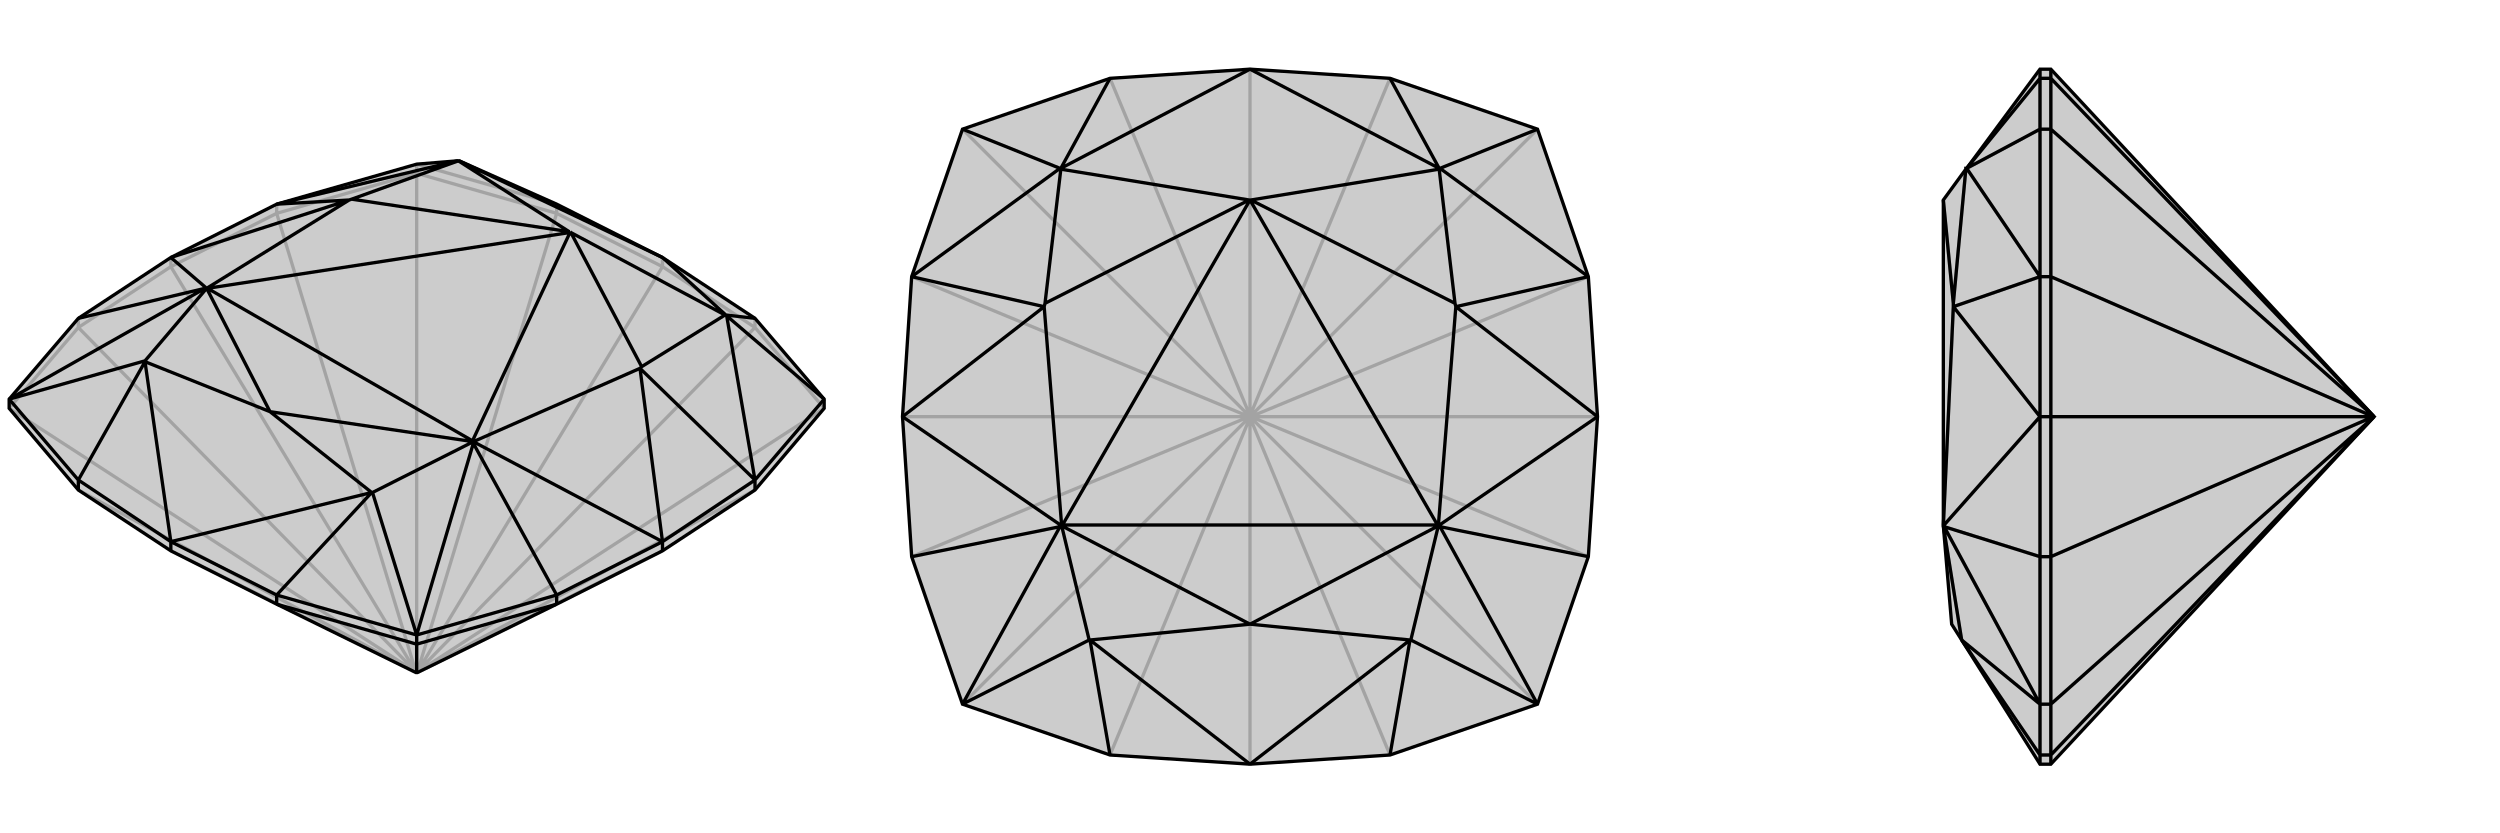
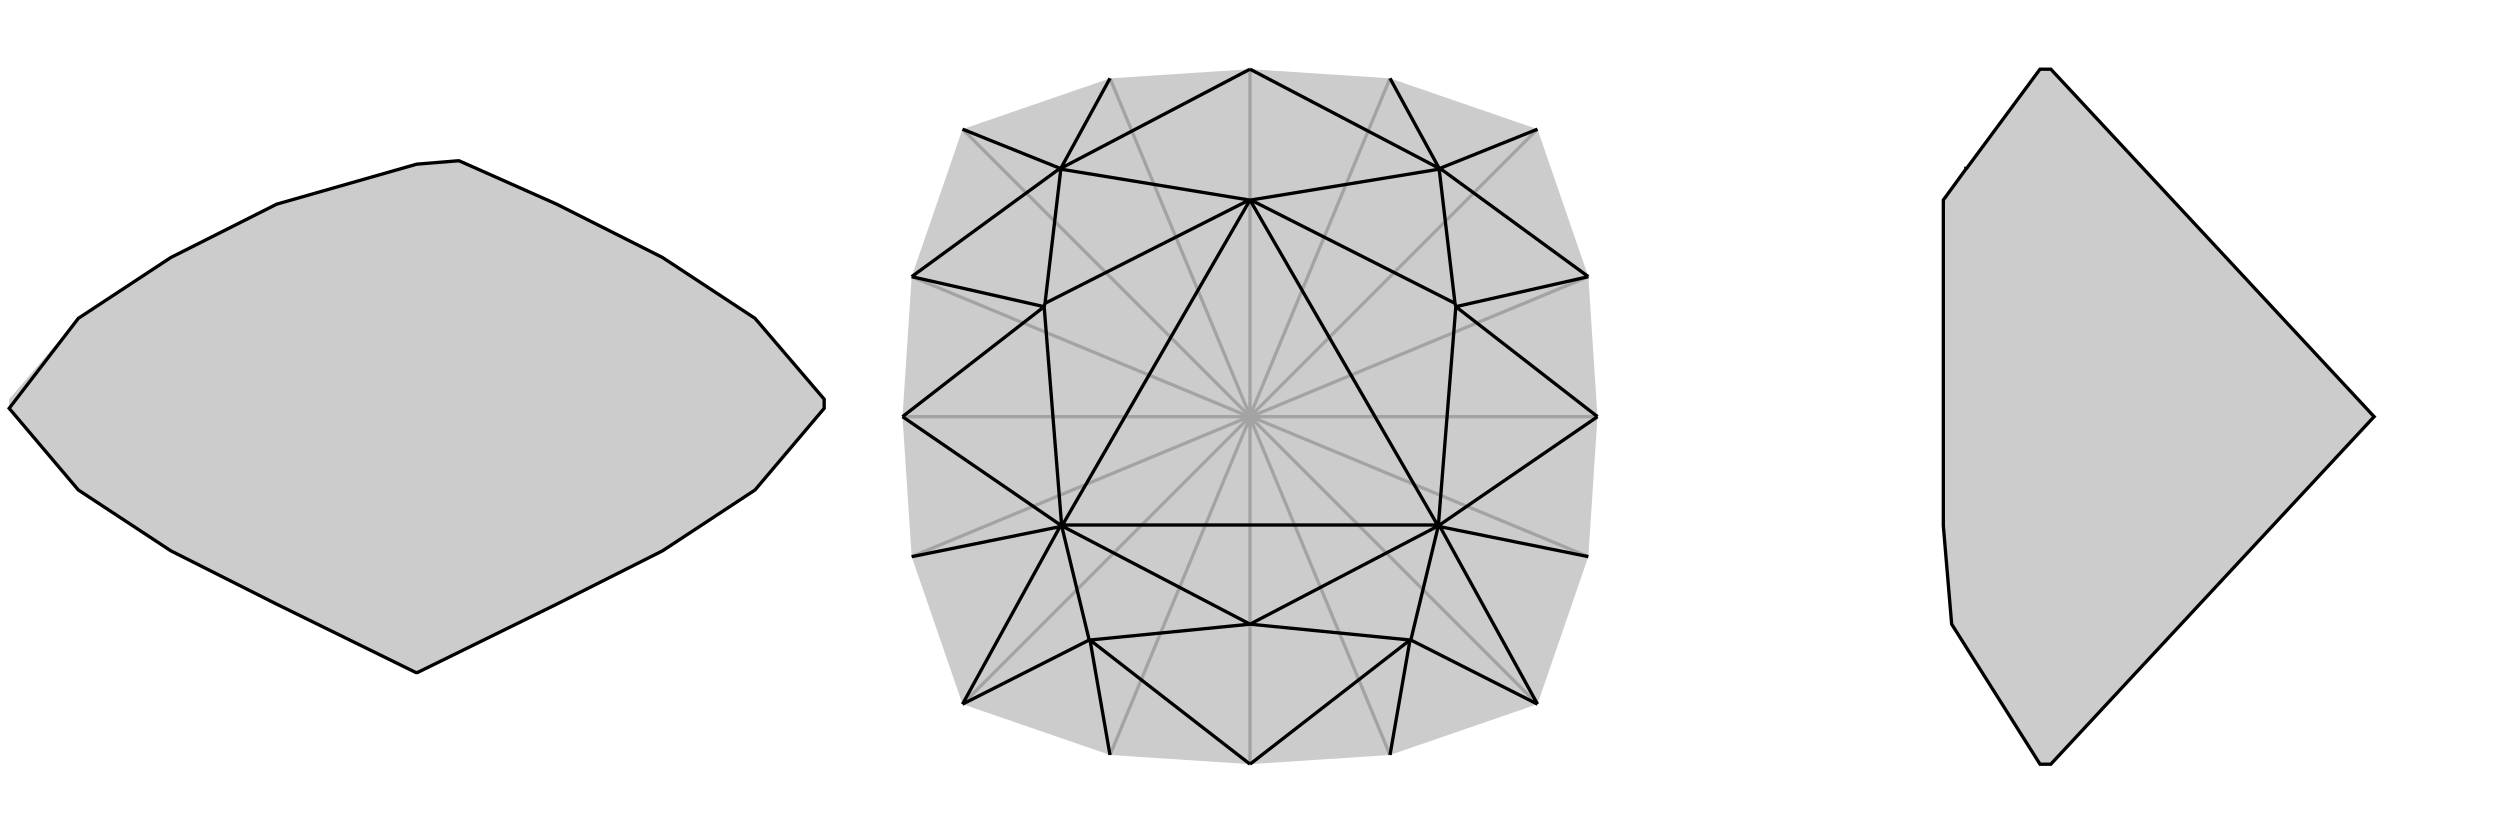
<svg xmlns="http://www.w3.org/2000/svg" viewBox="0 0 3000 1000">
  <g stroke="currentColor" stroke-width="4" fill="none" transform="translate(0 22)">
    <path fill="currentColor" stroke="none" fill-opacity=".2" d="M500,785L499,785L332,703L205,639L94,566L11,468L11,457L94,360L205,287L332,223L500,175L549,171L550,171L551,171L668,223L795,287L906,360L989,457L989,468L906,566L795,639L668,703L501,785z" />
-     <path stroke-opacity=".2" d="M499,784L205,298M501,784L795,298M501,785L795,639M499,785L205,639M501,784L906,371M501,785L906,566M500,785L989,468M499,785L94,566M499,784L94,371M500,785L11,468M499,784L332,234M500,785L499,784M501,784L668,234M501,784L500,785M500,785L500,186M906,371L795,298M94,371L205,298M205,298L332,234M205,298L205,287M795,298L668,234M795,298L795,287M906,371L989,468M906,371L906,360M94,371L11,468M94,371L94,360M332,234L500,186M332,234L332,223M668,234L500,186M668,234L668,223M500,186L500,175M668,223L500,175" />
-     <path d="M500,785L499,785L332,703L205,639L94,566L11,468L11,457L94,360L205,287L332,223L500,175L549,171L550,171L551,171L668,223L795,287L906,360L989,457L989,468L906,566L795,639L668,703L501,785z" />
-     <path d="M500,785L500,751M795,639L795,628M205,639L205,628M906,566L906,554M668,703L500,751M668,703L668,692M332,703L500,751M332,703L332,692M500,751L500,740M94,566L94,554M906,360L871,356M989,457L906,554M989,457L872,357M906,554L795,628M668,692L795,628M94,360L246,324M668,692L500,740M668,692L568,510M332,692L500,740M94,554L11,457M94,554L205,628M94,554L174,412M332,692L205,628M332,692L446,569M205,628L174,412M205,628L446,569M871,356L871,357M795,287L871,356M795,287L551,171M795,628L768,420M795,628L568,508M205,287L419,218M205,287L248,324M568,510L568,508M500,740L568,510M500,740L447,569M246,324L248,324M11,457L246,324M11,457L174,411M332,223L549,171M332,223L419,218M550,171L550,171M872,357L871,357M906,554L872,357M906,554L768,420M871,357L870,356M174,412L174,411M174,412L324,472M174,411L248,324M446,569L447,569M446,569L324,472M447,569L568,508M870,356L685,257M870,356L770,418M550,171L683,256M550,171L422,217M324,472L248,324M324,472L568,508M685,257L684,256M768,420L568,508M768,420L770,418M685,257L770,418M568,508L567,507M683,256L684,256M419,218L248,324M419,218L422,217M683,256L422,217M248,324L249,324M684,256L684,257M567,507L249,324M567,507L684,257M249,324L684,257" />
+     <path d="M500,785L499,785L332,703L205,639L94,566L11,468L94,360L205,287L332,223L500,175L549,171L550,171L551,171L668,223L795,287L906,360L989,457L989,468L906,566L795,639L668,703L501,785z" />
  </g>
  <g stroke="currentColor" stroke-width="4" fill="none" transform="translate(1000 0)">
    <path fill="currentColor" stroke="none" fill-opacity=".2" d="M845,155L906,332L917,500L906,668L845,845L668,906L500,917L332,906L155,845L94,668L83,500L94,332L155,155L332,94L500,83L668,94z" />
    <path stroke-opacity=".2" d="M499,500L83,500M500,499L500,83M501,500L917,500M500,501L500,917M500,499L668,94M501,500L906,332M500,500L845,155M501,500L906,668M501,500L500,500M500,501L668,906M500,500L845,845M500,501L332,906M500,501L500,500M499,500L94,668M500,500L155,845M499,500L94,332M500,500L499,500M500,499L332,94M500,499L500,500M500,500L155,155" />
-     <path d="M845,155L906,332L917,500L906,668L845,845L668,906L500,917L332,906L155,845L94,668L83,500L94,332L155,155L332,94L500,83L668,94z" />
    <path d="M668,94L727,202M332,94L273,202M845,155L728,202M155,155L272,202M94,668L272,632M906,668L728,632M332,906L308,768M668,906L692,768M500,917L308,768M500,917L692,768M727,202L727,202M273,202L273,202M500,83L727,202M500,83L273,202M917,500L747,368M917,500L726,631M83,500L253,368M83,500L274,631M728,632L726,631M845,845L728,632M845,845L693,768M272,632L274,631M155,845L272,632M155,845L307,768M272,202L273,202M94,332L272,202M94,332L253,368M273,202L273,203M728,202L727,202M906,332L728,202M906,332L747,368M727,202L727,203M308,768L307,768M308,768L500,749M307,768L274,631M692,768L693,768M692,768L500,749M693,768L726,631M727,203L501,240M727,203L746,364M273,203L499,240M273,203L254,364M500,749L274,631M500,749L726,631M501,240L500,240M747,368L726,631M747,368L746,364M501,240L746,364M726,631L725,630M499,240L500,240M253,368L274,631M253,368L254,364M499,240L254,364M274,631L275,630M500,240L500,240M725,630L275,630M725,630L500,240M275,630L500,240" />
  </g>
  <g stroke="currentColor" stroke-width="4" fill="none" transform="translate(2000 0)">
    <path fill="currentColor" stroke="none" fill-opacity=".2" d="M849,500L848,501L461,917L448,917L354,768L342,749L332,631L332,630L332,240L332,240L332,240L359,203L359,202L360,202L448,83L461,83L848,499z" />
-     <path stroke-opacity=".2" d="M848,500L461,500M848,501L461,906M848,500L461,668M849,500L461,845M848,500L461,332M849,500L848,500M848,499L461,94M849,500L461,155M461,917L461,906M461,668L461,500M461,500L461,332M461,500L448,500M461,83L461,94M461,906L461,845M461,906L448,906M461,668L461,845M461,668L448,668M461,845L448,845M461,332L461,155M461,332L448,332M461,94L461,155M461,94L448,94M461,155L448,155M448,94L448,155M448,94L448,83M448,94L360,202M448,155L448,332M448,155L360,202M448,332L448,500M448,668L448,500M448,668L448,845M448,668L333,632M448,906L448,845M448,906L448,917M448,906L354,768M448,500L344,368M448,500L332,631M333,632L332,631M448,845L333,632M448,845L354,768M360,202L359,202M448,332L360,202M448,332L344,368M354,768L354,768M354,768L332,631M359,203L344,364M344,368L332,631M344,368L344,364M332,240L344,364" />
    <path d="M849,500L848,501L461,917L448,917L354,768L342,749L332,631L332,630L332,240L332,240L332,240L359,203L359,202L360,202L448,83L461,83L848,499z" />
-     <path d="M848,500L461,500M848,499L461,94M848,500L461,332M849,500L461,155M848,500L461,668M848,500L849,500M848,501L461,906M849,500L461,845M461,94L461,83M461,332L461,500M461,500L461,668M461,500L448,500M461,906L461,917M461,94L461,155M461,94L448,94M461,332L461,155M461,332L448,332M461,155L448,155M461,668L461,845M461,668L448,668M461,906L461,845M461,906L448,906M461,845L448,845M448,94L448,155M448,94L448,83M448,94L360,202M448,155L448,332M448,155L360,202M448,332L448,500M448,668L448,500M448,668L448,845M448,668L333,632M448,906L448,845M448,906L448,917M448,906L354,768M448,500L344,368M448,500L332,631M333,632L332,631M448,845L333,632M448,845L354,768M360,202L359,202M448,332L360,202M448,332L344,368M354,768L354,768M354,768L332,631M359,203L344,364M344,368L332,631M344,368L344,364M332,240L344,364" />
  </g>
</svg>